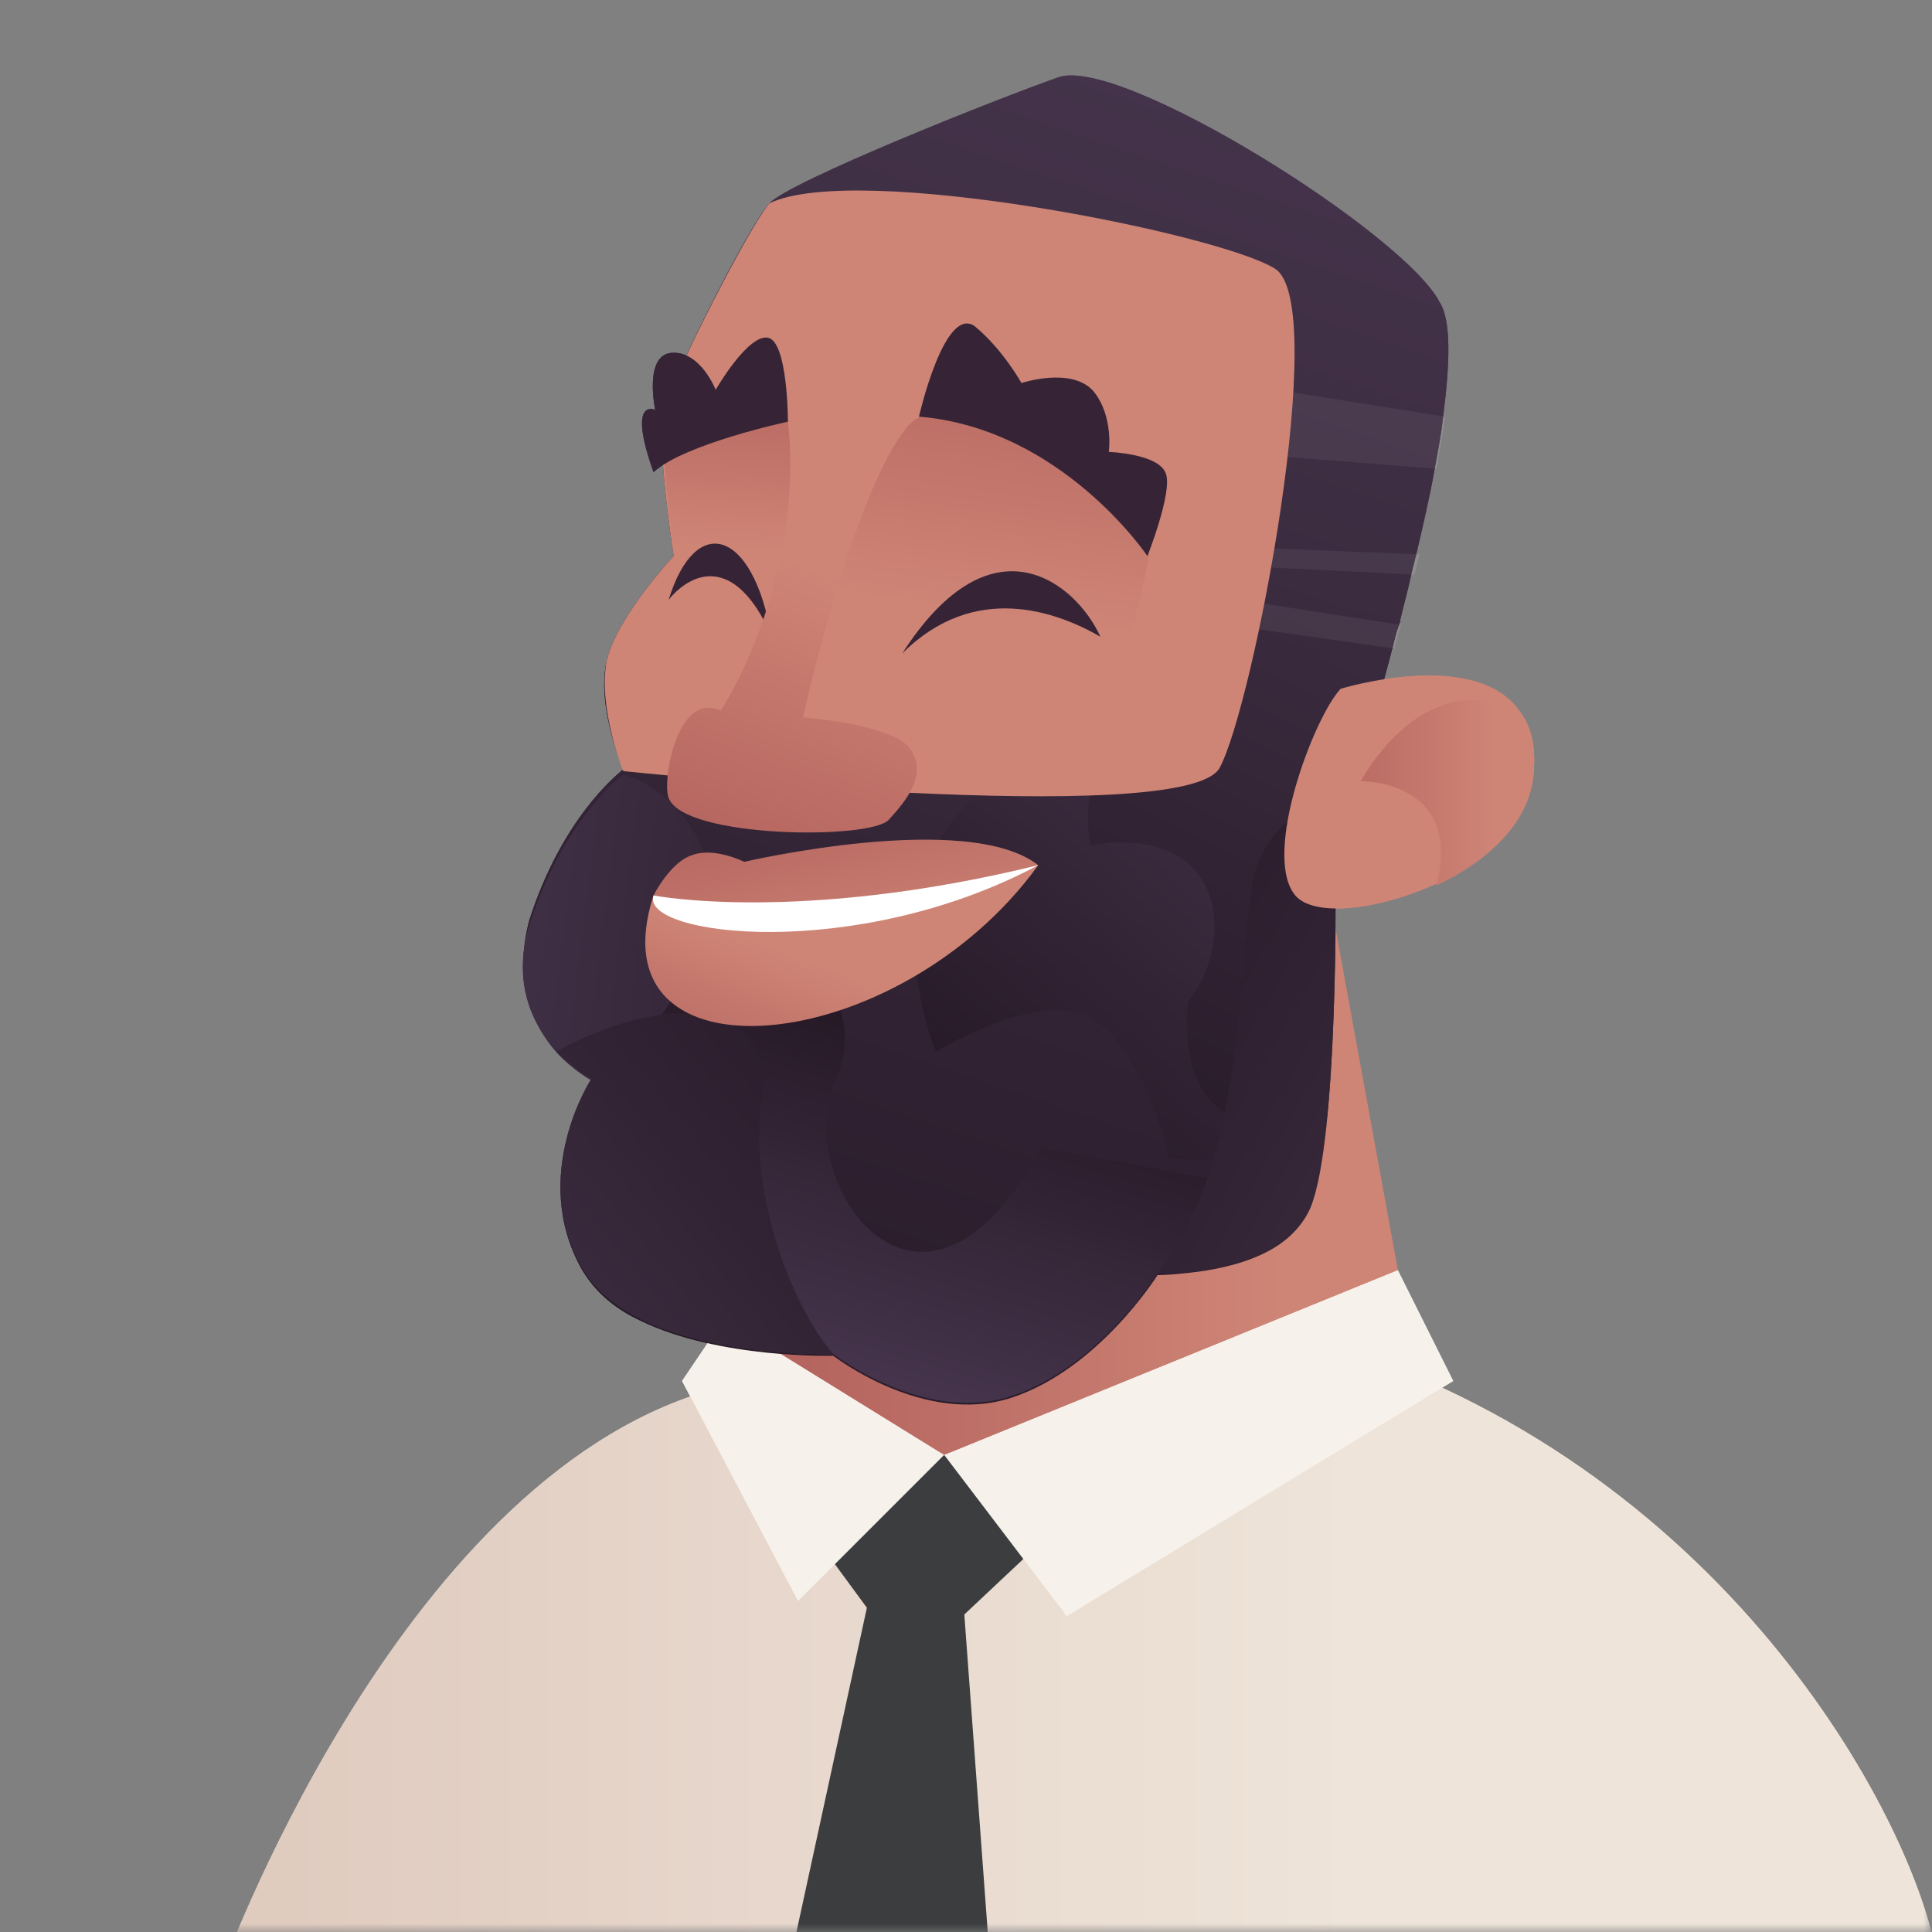
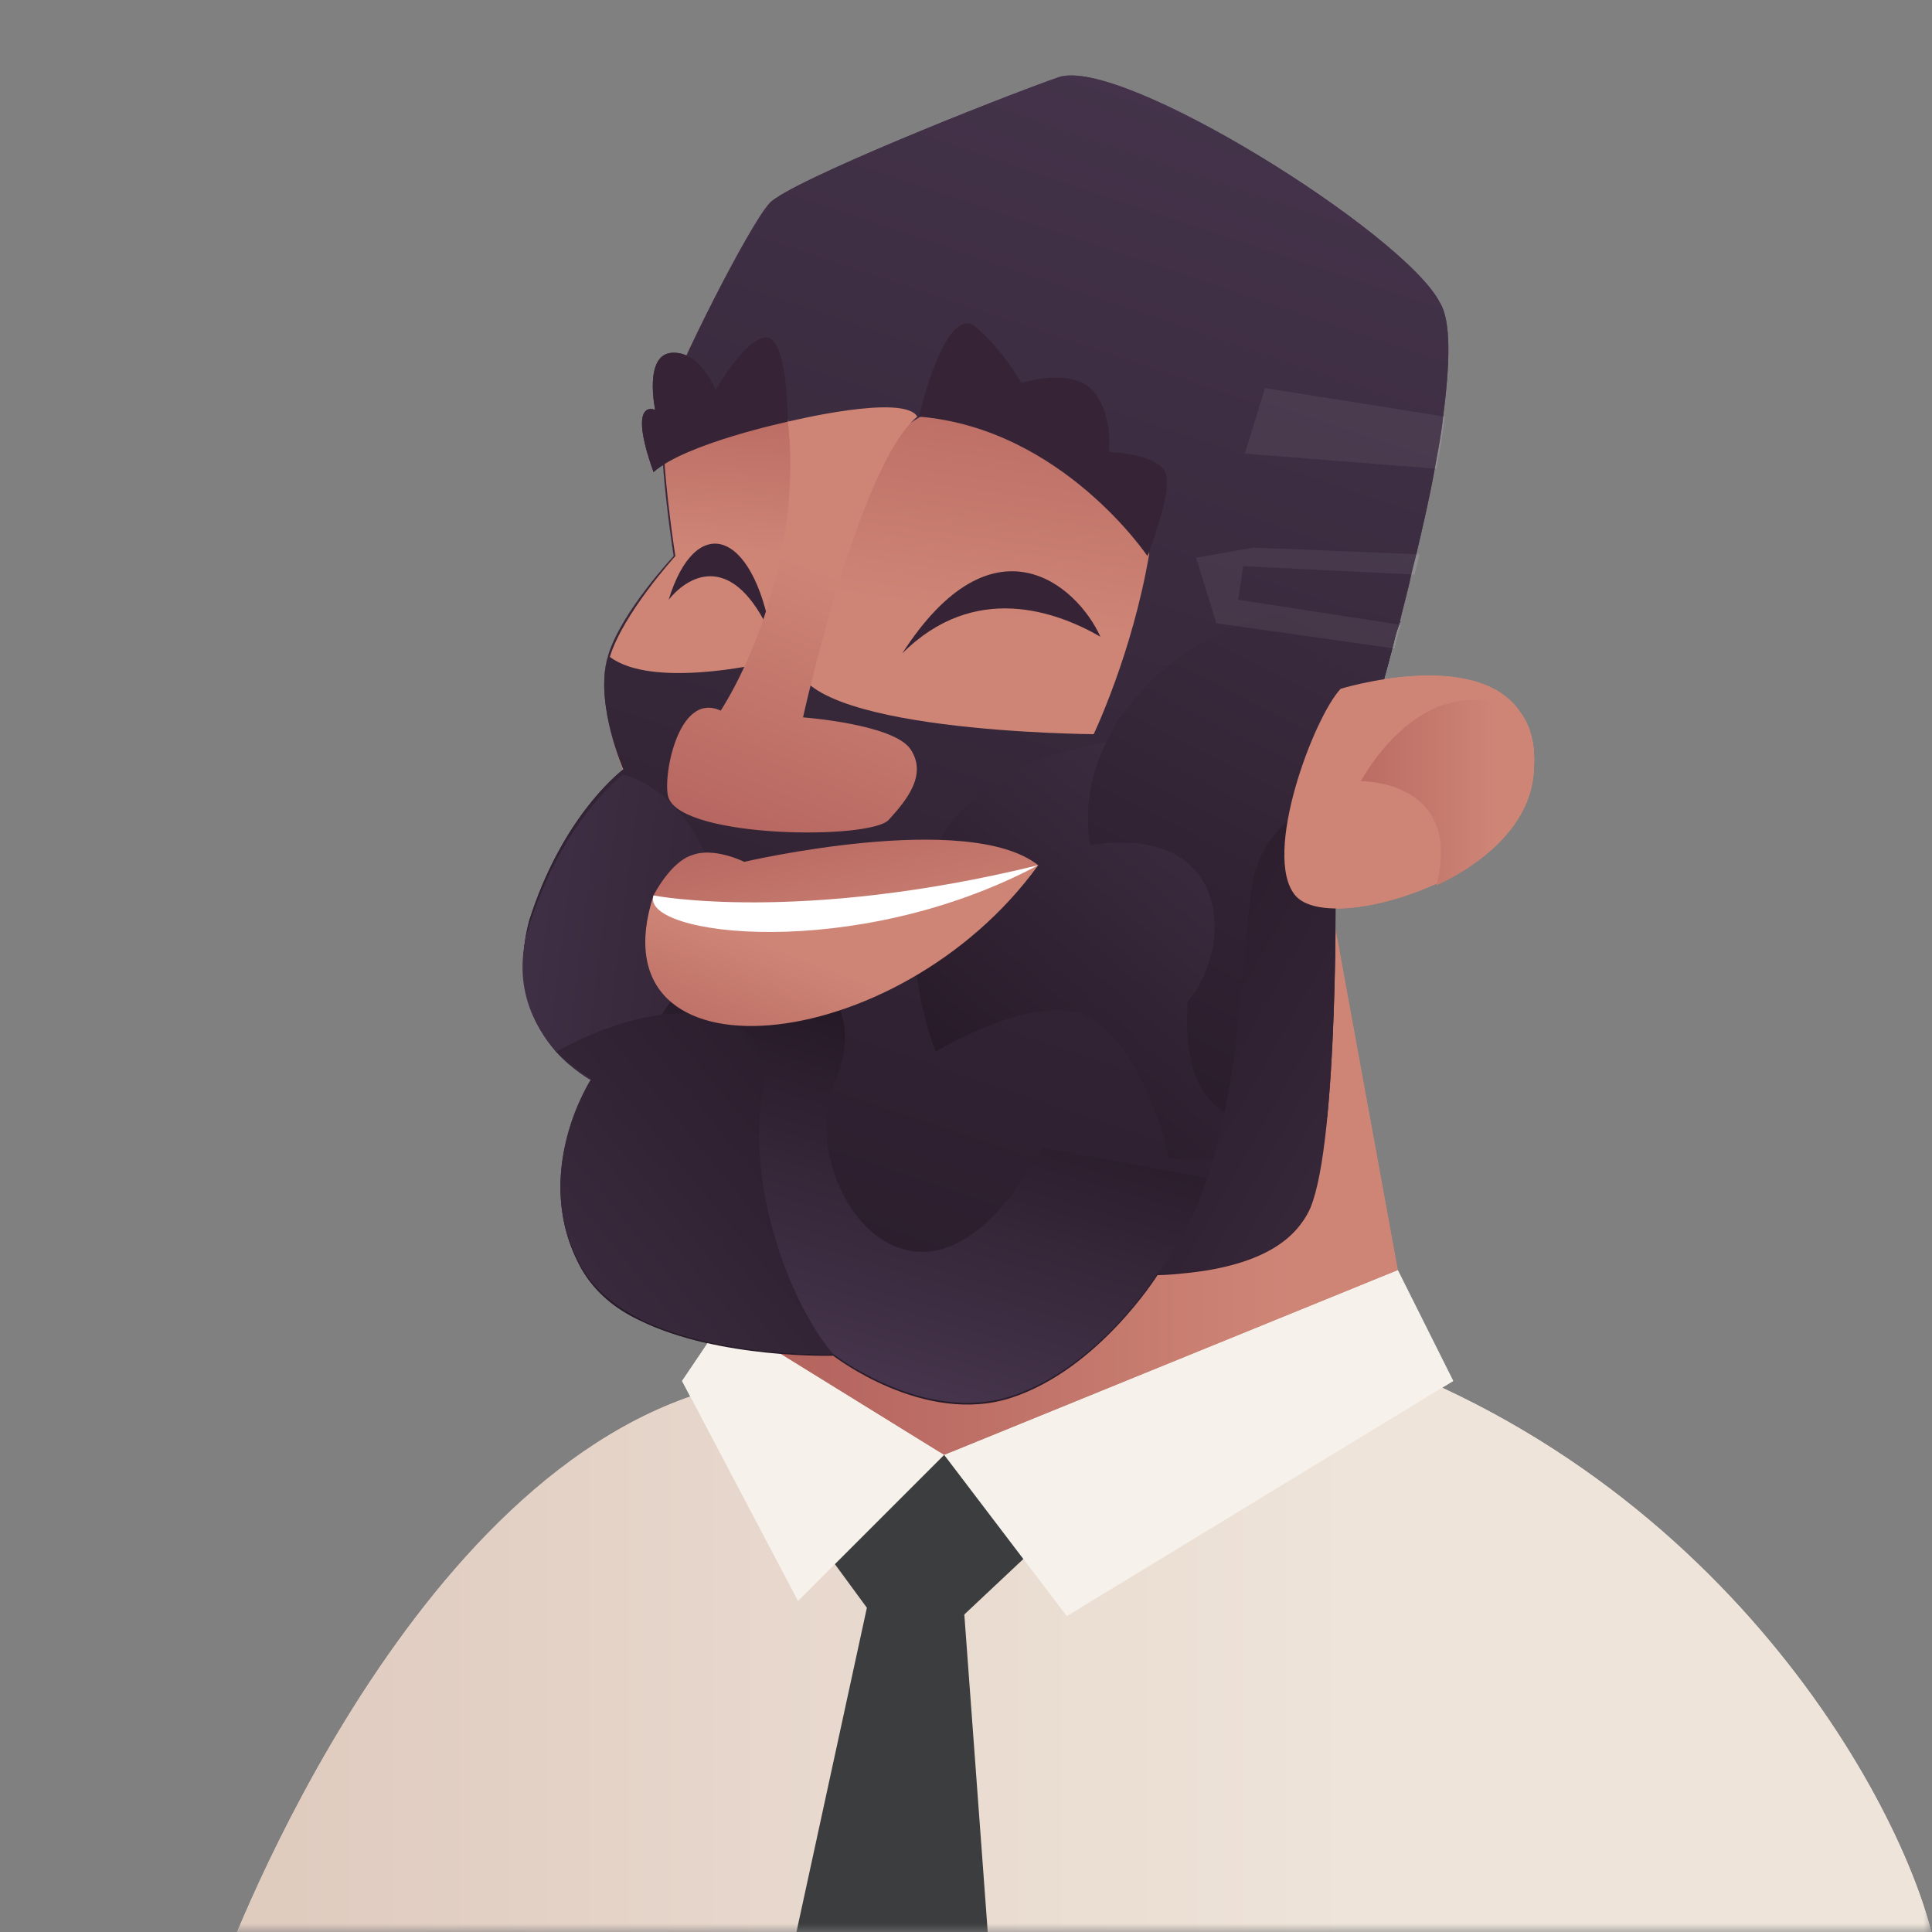
<svg xmlns="http://www.w3.org/2000/svg" width="115" height="115" viewBox="0 0 115 115" fill="none">
  <rect x="0" y="0" width="115" height="115" fill="#808080" stroke="none" />
  <g clip-path="url(#clip0_1125_43246)">
    <mask id="mask0_1125_43246" style="mask-type:luminance" maskUnits="userSpaceOnUse" x="0" y="0" width="115" height="115">
      <path d="M115 0H0V115H115V0Z" fill="white" />
    </mask>
    <g mask="url(#mask0_1125_43246)">
      <path d="M13 117.8H115.4C115.4 112 106.1 91 83.8 81.7L56.2 86.5C56.2 86.5 51.8 85.5 42.1 82.8C23.5 88.3 13 117.8 13 117.8Z" fill="url(#paint0_linear_1125_43246)" />
      <path d="M59 117.8L57.4 96.1L62.4 91.4L56.2 86.6L48.3 91.2L51.6 95.7L46.8 117.8H59Z" fill="#3B3D3E" />
      <path d="M83.2 75.6L56.2 86.6L63.5 96.2L86.5 82.2L83.2 75.6Z" fill="#F6F1EA" />
      <path d="M56.2 86.6L47.5 95.3L40.6 82.2L43.1 78.5L56.2 86.6Z" fill="#F6F1EA" />
      <path d="M78.8 51.5L83.2 75.6L56.2 86.6L43.1 78.5L45 53.8L78.8 51.5Z" fill="url(#paint1_linear_1125_43246)" />
      <path d="M33.1 62.6C34.1 63.7 35.2 64.3 35.2 64.3C35.2 64.3 31.5 69.9 34.6 75.5C35.4 76.9 36.6 77.9 38.1 78.6C42.8 80.9 49.6 80.7 49.6 80.7C49.6 80.7 55 84.9 60.2 83.2C65.4 81.5 68.9 75.9 68.9 75.9C68.9 75.9 69.5 75.9 70.4 75.8C72.6 75.6 76.7 74.9 77.9 72C78.4 70.9 78.7 68.9 78.9 66.6C79.5 60.4 79.4 51.9 79.4 51.4L80.2 48.2L81.5 43.3C81.5 43.3 82.1 41.4 82.8 38.7C82.9 38.3 83 37.8 83.2 37.3C83.2 37.2 83.2 37.2 83.3 37.1C83.5 36.2 83.8 35.2 84 34.2C84.1 33.8 84.2 33.4 84.3 33C84.7 31.3 85.1 29.6 85.4 27.9C85.6 26.8 85.8 25.8 85.9 24.8C86.3 21.7 86.4 19.1 85.7 18C83.6 13.9 66.7 3.3 63 4.6C59.3 5.9 47 10.8 45.8 12.1C44.6 13.4 40.2 22.1 39.6 24.2C39.5 24.7 39.4 25.5 39.4 26.5C39.5 29.3 40.1 33.1 40.1 33.1C40.1 33.1 37 36.4 36.2 39C36.2 39.1 36.1 39.3 36.1 39.4C35.5 42.1 37.1 45.8 37.1 45.8C36.7 46.1 33.4 48.8 31.5 54.8C30.5 58.6 31.8 61.1 33.1 62.6Z" fill="url(#paint2_linear_1125_43246)" />
-       <path opacity="0.7" d="M33.1 62.6C34.1 63.7 35.2 64.3 35.2 64.3C37.5 62.4 41.1 60.3 42.6 60.1C43.9 59.9 44 48.2 37.1 46.1C36.7 46.4 33.4 49.1 31.5 55.1C30.4 58.6 31.8 61.1 33.1 62.6Z" fill="url(#paint3_radial_1125_43246)" />
+       <path opacity="0.7" d="M33.1 62.6C34.1 63.7 35.2 64.3 35.2 64.3C37.5 62.4 41.1 60.3 42.6 60.1C43.9 59.9 44 48.2 37.1 46.1C30.4 58.6 31.8 61.1 33.1 62.6Z" fill="url(#paint3_radial_1125_43246)" />
      <path opacity="0.7" d="M38.1 78.5C42.8 80.8 49.6 80.6 49.6 80.6C49.6 80.6 55 84.8 60.2 83.1C65.4 81.4 68.9 75.8 68.9 75.8C68.9 75.8 69.5 75.8 70.4 75.7C72.2 72.2 73.9 70.5 73.9 70.5L62.5 68.4L62 68.3C54.8 81.6 47.1 70.3 49.7 64.4C52.3 58.5 45.8 54.7 40.9 58.6C36.6 62.1 37.2 72.7 38.1 78.5Z" fill="url(#paint4_radial_1125_43246)" />
      <path opacity="0.3" d="M35.2 64.2C35.2 64.2 31.5 69.8 34.6 75.4C37.7 81 49.6 80.6 49.6 80.6C47 77.6 44.4 70.5 45.4 65C46.3 60.3 40.6 58.5 33.1 62.6C34.2 63.7 35.2 64.2 35.2 64.2Z" fill="url(#paint5_radial_1125_43246)" />
      <path opacity="0.3" d="M69.6 68.9C69.6 68.9 68.2 62.7 65.1 60.7C62.1 58.7 55.7 62.6 55.7 62.6C55.7 62.6 49.5 47.7 64.7 44.4C79.8 41 81.9 59 76.4 66.8C74.2 69.8 69.6 68.9 69.6 68.9Z" fill="url(#paint6_radial_1125_43246)" />
      <path d="M64.9 50.3C73.4 49 73.4 56.5 70.7 59.6C70.2 66.5 73.9 67.8 79 66.5C79.6 60.3 79.5 51.8 79.5 51.3L80.3 48.1L81.6 43.2C81.6 43.2 82.2 41.3 82.9 38.6C83 38.2 83.1 37.7 83.3 37.2C83.3 37.1 83.3 37.1 83.4 37C74.2 33.7 63.4 41.7 64.9 50.3Z" fill="url(#paint7_radial_1125_43246)" />
      <path opacity="0.4" d="M68.9 75.8C68.9 75.8 76.2 76 78 71.9C79.7 67.8 79.5 52 79.5 51.3L80.3 48.1C78.1 47.2 75.3 49.2 74.6 52.3C73.7 56.8 74.2 69.3 68.9 75.8Z" fill="url(#paint8_radial_1125_43246)" />
      <g opacity="0.2">
        <path opacity="0.3" d="M74.1 27L85.5 27.9C85.7 26.8 85.9 25.8 86 24.8L75.3 23.1L74.1 27Z" fill="white" />
        <path opacity="0.3" d="M71.2 33.2L72.4 37.1L83 38.6C83.1 38.2 83.2 37.7 83.4 37.2L73.7 35.7L74 33.7L84.2 34.2C84.3 33.8 84.4 33.4 84.5 33L74.6 32.6L71.2 33.2Z" fill="white" />
      </g>
      <path d="M37.1 45.9C37.1 45.9 70.6 49.4 72.6 45.7C74.6 42 79.2 18.1 75.9 16C72.6 13.9 51 9.6 45.8 12.1C44.6 13.5 40.2 22.1 39.6 24.2C39.5 24.7 39.4 25.5 39.4 26.5C39.5 29.3 40.1 33.1 40.1 33.1C40.1 33.1 37 36.4 36.2 39C36.2 39.1 36.1 39.3 36.1 39.4C35.6 42.2 37.1 45.9 37.1 45.9Z" fill="#CE8576" />
      <path d="M68.4 33C67.4 38.9 65.1 43.7 65.1 43.7C65.1 43.7 47.1 43.6 47.4 39.2C47.7 34.8 51.1 26.8 54.8 24.8C58.4 22.8 67.9 29.4 68.4 33Z" fill="url(#paint9_linear_1125_43246)" />
      <path d="M36.3 39.1C38.8 41 45.3 39.5 45.3 39.5C45.3 39.5 49.2 29.5 46.9 25C45.6 23.9 40.7 24.7 40.4 25C40.3 25.1 40 25.6 39.5 26.5C39.6 29.3 40.2 33.1 40.2 33.1C40.2 33.1 37.1 36.5 36.3 39.1Z" fill="url(#paint10_linear_1125_43246)" />
      <path d="M65.5 37.9C64.1 34.8 59.1 30.5 53.7 38.9C58 34.6 62.9 36.4 65.5 37.9Z" fill="#362436" />
      <path d="M45.9 37.8C43.7 32.9 41.1 34.1 39.8 35.7C41.4 30.5 44.8 31.5 45.9 37.8Z" fill="#362436" />
      <path d="M61.8 51.5C53.4 63.1 35.2 64.7 38.9 53.3C45.2 52.5 61.8 51.5 61.8 51.5Z" fill="url(#paint11_linear_1125_43246)" />
      <path d="M61.8 51.5C50.9 57.3 38.1 55.7 38.9 53.3C46.8 52.7 61.8 51.5 61.8 51.5Z" fill="white" />
      <path d="M77.1 53.3C78.2 54.6 82 54.2 85.5 52.6C88.5 51.2 91.2 48.8 91.3 45.7C91.4 44.3 91.1 43.2 90.5 42.4C87.9 38.5 79.8 41 79.8 41C78.2 42.7 75.1 50.9 77.1 53.3Z" fill="#CE8576" />
      <path d="M85.5 52.7C88.5 51.3 91.2 48.9 91.3 45.8C91.4 44.4 91.1 43.3 90.5 42.5C84.8 39.3 81 46.5 81 46.5C81 46.5 87.1 46.4 85.5 52.7Z" fill="url(#paint12_linear_1125_43246)" />
      <path d="M54.7 24.8C63.2 25.5 68.3 33.1 68.3 33.1C68.3 33.1 69.8 29.3 69.4 28.2C69 27 66 26.9 66 26.9C66 26.9 66.3 24.8 65.1 23.3C63.8 21.8 60.8 22.8 60.8 22.8C60.8 22.8 59.7 20.8 58 19.4C56.2 18.2 54.7 24.8 54.7 24.8Z" fill="#362436" />
      <path d="M46.9 25.1C46.9 25.1 46.9 20.3 45.7 20.1C44.5 19.9 42.6 23.2 42.6 23.2C42.6 23.2 41.7 20.9 40 21C38.3 21.1 39 24.4 39 24.4C39 24.4 37.3 23.6 38.9 28.1C40.8 26.4 46.9 25.1 46.9 25.1Z" fill="#362436" />
      <path d="M46.9 25.1C47.7 32.1 45 39 42.9 42.3C40.3 41.1 39.4 46.5 39.8 47.5C40.7 49.9 51.8 50 52.9 48.8C54 47.6 55.2 46.1 54.2 44.6C53.2 43.1 47.8 42.7 47.8 42.7C47.8 42.7 51.1 27.7 54.6 24.8C53.8 23.4 46.9 25.1 46.9 25.1Z" fill="url(#paint13_linear_1125_43246)" />
      <path d="M61.8 51.5C57.6 48.2 44.3 51.3 44.3 51.3C44.3 51.3 42.5 50.4 41.2 50.9C39.9 51.3 38.9 53.3 38.9 53.3C38.9 53.3 47.5 55 61.8 51.5Z" fill="url(#paint14_linear_1125_43246)" />
      <path d="M13 117.8H115.4C115.4 112 106.1 91 83.8 81.7L56.2 86.5C56.2 86.5 51.8 85.5 42.1 82.8C23.5 88.3 13 117.8 13 117.8Z" fill="url(#paint15_linear_1125_43246)" />
      <path d="M59 117.8L57.4 96.1L62.4 91.4L56.2 86.6L48.3 91.2L51.6 95.7L46.8 117.8H59Z" fill="#3B3D3E" />
      <path d="M83.2 75.6L56.2 86.6L63.5 96.2L86.5 82.2L83.2 75.6Z" fill="#F6F1EA" />
      <path d="M56.2 86.6L47.5 95.3L40.6 82.2L43.1 78.5L56.2 86.6Z" fill="#F6F1EA" />
      <path d="M78.8 51.5L83.2 75.6L56.2 86.6L43.1 78.5L45 53.8L78.8 51.5Z" fill="url(#paint16_linear_1125_43246)" />
      <path d="M33.1 62.6C34.1 63.7 35.2 64.3 35.2 64.3C35.2 64.3 31.5 69.9 34.6 75.5C35.4 76.9 36.6 77.9 38.1 78.6C42.8 80.9 49.6 80.7 49.6 80.7C49.6 80.7 55 84.9 60.2 83.2C65.4 81.5 68.9 75.9 68.9 75.9C68.9 75.9 69.5 75.9 70.4 75.8C72.6 75.6 76.7 74.9 77.9 72C78.4 70.9 78.7 68.9 78.9 66.6C79.5 60.4 79.4 51.9 79.4 51.4L80.2 48.2L81.5 43.3C81.5 43.3 82.1 41.4 82.8 38.7C82.9 38.3 83 37.8 83.2 37.3C83.2 37.2 83.2 37.2 83.3 37.1C83.5 36.2 83.8 35.2 84 34.2C84.1 33.8 84.2 33.4 84.3 33C84.7 31.3 85.1 29.6 85.4 27.9C85.6 26.8 85.8 25.8 85.9 24.8C86.3 21.7 86.4 19.1 85.7 18C83.6 13.9 66.7 3.3 63 4.6C59.3 5.9 47 10.8 45.8 12.1C44.6 13.4 40.2 22.1 39.6 24.2C39.5 24.7 39.4 25.5 39.4 26.5C39.5 29.3 40.1 33.1 40.1 33.1C40.1 33.1 37 36.4 36.2 39C36.2 39.1 36.1 39.3 36.1 39.4C35.5 42.1 37.1 45.8 37.1 45.8C36.7 46.1 33.4 48.8 31.5 54.8C30.5 58.6 31.8 61.1 33.1 62.6Z" fill="url(#paint17_linear_1125_43246)" />
      <path d="M33.1 62.6C34.1 63.7 35.2 64.3 35.2 64.3C37.5 62.4 41.1 60.3 42.6 60.1C43.9 59.9 44 48.2 37.1 46.1C36.7 46.4 33.4 49.1 31.5 55.1C30.4 58.6 31.8 61.1 33.1 62.6Z" fill="url(#paint18_linear_1125_43246)" />
      <path d="M38.1 78.5C42.8 80.8 49.6 80.6 49.6 80.6C49.6 80.6 55 84.8 60.2 83.1C65.4 81.4 68.9 75.8 68.9 75.8C68.9 75.8 69.5 75.8 70.4 75.7C72.2 72.2 73.9 70.5 73.9 70.5L62.5 68.4L62 68.3C54.8 81.6 47.1 70.3 49.7 64.4C52.3 58.5 45.8 54.7 40.9 58.6C36.6 62.1 37.2 72.7 38.1 78.5Z" fill="url(#paint19_linear_1125_43246)" />
      <path d="M35.2 64.2C35.2 64.2 31.5 69.8 34.6 75.4C37.7 81 49.6 80.6 49.6 80.6C47 77.6 44.4 70.5 45.4 65C46.3 60.3 40.6 58.5 33.1 62.6C34.2 63.7 35.2 64.2 35.2 64.2Z" fill="url(#paint20_linear_1125_43246)" />
      <path d="M69.6 68.9C69.6 68.9 68.2 62.7 65.1 60.7C62.1 58.7 55.7 62.6 55.7 62.6C55.7 62.6 49.5 47.7 64.7 44.4C79.8 41 81.9 59 76.4 66.8C74.2 69.8 69.6 68.9 69.6 68.9Z" fill="url(#paint21_linear_1125_43246)" />
      <path d="M64.9 50.3C73.4 49 73.4 56.5 70.7 59.6C70.2 66.5 73.9 67.8 79 66.5C79.6 60.3 79.5 51.8 79.5 51.3L80.3 48.1L81.6 43.2C81.6 43.2 82.2 41.3 82.9 38.6C83 38.2 83.1 37.7 83.3 37.2C83.3 37.1 83.3 37.1 83.4 37C74.2 33.7 63.4 41.7 64.9 50.3Z" fill="url(#paint22_linear_1125_43246)" />
      <path d="M68.9 75.8C68.9 75.8 76.2 76 78 71.9C79.7 67.8 79.5 52 79.5 51.3L80.3 48.1C78.1 47.2 75.3 49.2 74.6 52.3C73.7 56.8 74.2 69.3 68.9 75.8Z" fill="url(#paint23_linear_1125_43246)" />
      <g opacity="0.2">
        <path opacity="0.3" d="M74.1 27L85.5 27.9C85.7 26.8 85.9 25.8 86 24.8L75.3 23.1L74.1 27Z" fill="white" />
        <path opacity="0.3" d="M71.2 33.2L72.4 37.1L83 38.6C83.1 38.2 83.2 37.7 83.4 37.2L73.7 35.7L74 33.7L84.2 34.2C84.3 33.8 84.4 33.4 84.5 33L74.6 32.6L71.2 33.2Z" fill="white" />
      </g>
-       <path d="M37.1 45.9C37.1 45.9 70.6 49.4 72.6 45.7C74.6 42 79.2 18.1 75.9 16C72.6 13.9 51 9.6 45.8 12.1C44.6 13.5 40.2 22.1 39.6 24.2C39.5 24.7 39.4 25.5 39.4 26.5C39.5 29.3 40.1 33.1 40.1 33.1C40.1 33.1 37 36.4 36.2 39C36.2 39.1 36.1 39.3 36.1 39.4C35.6 42.2 37.1 45.9 37.1 45.9Z" fill="#CE8576" />
      <path d="M68.4 33C67.4 38.9 65.1 43.7 65.1 43.7C65.1 43.7 47.1 43.6 47.4 39.2C47.7 34.8 51.1 26.8 54.8 24.8C58.4 22.8 67.9 29.4 68.4 33Z" fill="url(#paint24_linear_1125_43246)" />
      <path d="M36.3 39.1C38.8 41 45.3 39.5 45.3 39.5C45.3 39.5 49.2 29.5 46.9 25C45.6 23.9 40.7 24.7 40.4 25C40.3 25.1 40 25.6 39.5 26.5C39.6 29.3 40.2 33.1 40.2 33.1C40.2 33.1 37.1 36.5 36.3 39.1Z" fill="url(#paint25_linear_1125_43246)" />
      <path d="M65.5 37.9C64.1 34.8 59.1 30.5 53.7 38.9C58 34.6 62.9 36.4 65.5 37.9Z" fill="#362436" />
      <path d="M45.9 37.8C43.7 32.9 41.1 34.1 39.8 35.7C41.4 30.5 44.8 31.5 45.9 37.8Z" fill="#362436" />
      <path d="M61.8 51.5C53.4 63.1 35.2 64.7 38.9 53.3C45.2 52.5 61.8 51.5 61.8 51.5Z" fill="url(#paint26_linear_1125_43246)" />
      <path d="M61.8 51.5C50.9 57.3 38.1 55.7 38.9 53.3C46.8 52.7 61.8 51.5 61.8 51.5Z" fill="white" />
      <path d="M77.1 53.3C78.2 54.6 82 54.2 85.5 52.6C88.5 51.2 91.2 48.8 91.3 45.7C91.4 44.3 91.1 43.2 90.5 42.4C87.9 38.5 79.8 41 79.8 41C78.2 42.7 75.1 50.9 77.1 53.3Z" fill="#CE8576" />
      <path d="M85.5 52.7C88.5 51.3 91.2 48.9 91.3 45.8C91.4 44.4 91.1 43.3 90.5 42.5C84.8 39.3 81 46.5 81 46.5C81 46.5 87.1 46.4 85.5 52.7Z" fill="url(#paint27_linear_1125_43246)" />
      <path d="M54.7 24.8C63.2 25.5 68.3 33.1 68.3 33.1C68.3 33.1 69.8 29.3 69.4 28.2C69 27 66 26.9 66 26.9C66 26.9 66.3 24.8 65.1 23.3C63.8 21.8 60.8 22.8 60.8 22.8C60.8 22.8 59.7 20.8 58 19.4C56.2 18.2 54.7 24.8 54.7 24.8Z" fill="#362436" />
      <path d="M46.9 25.1C46.9 25.1 46.9 20.3 45.7 20.1C44.5 19.9 42.6 23.2 42.6 23.2C42.6 23.2 41.7 20.9 40 21C38.3 21.1 39 24.4 39 24.4C39 24.4 37.3 23.6 38.9 28.1C40.8 26.4 46.9 25.1 46.9 25.1Z" fill="#362436" />
      <path d="M46.9 25.1C47.7 32.1 45 39 42.9 42.3C40.3 41.1 39.4 46.5 39.8 47.5C40.7 49.9 51.8 50 52.9 48.8C54 47.6 55.2 46.1 54.2 44.6C53.2 43.1 47.8 42.7 47.8 42.7C47.8 42.7 51.1 27.7 54.6 24.8C53.8 23.4 46.9 25.1 46.9 25.1Z" fill="url(#paint28_linear_1125_43246)" />
      <path d="M61.8 51.5C57.6 48.2 44.3 51.3 44.3 51.3C44.3 51.3 42.5 50.4 41.2 50.9C39.9 51.3 38.9 53.3 38.9 53.3C38.9 53.3 47.5 55 61.8 51.5Z" fill="url(#paint29_linear_1125_43246)" />
    </g>
  </g>
  <defs>
    <linearGradient id="paint0_linear_1125_43246" x1="115.41" y1="99.8" x2="13.02" y2="99.8" gradientUnits="userSpaceOnUse">
      <stop offset="0.34" stop-color="#EEE4D9" />
      <stop offset="0.68" stop-color="#E7D7CC" />
      <stop offset="0.96" stop-color="#E0CBBF" />
    </linearGradient>
    <linearGradient id="paint1_linear_1125_43246" x1="83.21" y1="69.05" x2="43.1" y2="69.05" gradientUnits="userSpaceOnUse">
      <stop offset="0.17" stop-color="#CE8576" />
      <stop offset="1" stop-color="#B15F5B" />
    </linearGradient>
    <linearGradient id="paint2_linear_1125_43246" x1="45.075" y1="89.175" x2="74.955" y2="0.085" gradientUnits="userSpaceOnUse">
      <stop stop-color="#261926" />
      <stop offset="1" stop-color="#564360" />
    </linearGradient>
    <radialGradient id="paint3_radial_1125_43246" cx="0" cy="0" r="1" gradientUnits="userSpaceOnUse" gradientTransform="translate(32.89 69.24) rotate(180) scale(10.53 10.53)">
      <stop stop-color="#261926" />
      <stop offset="1" stop-color="white" />
    </radialGradient>
    <radialGradient id="paint4_radial_1125_43246" cx="0" cy="0" r="1" gradientUnits="userSpaceOnUse" gradientTransform="translate(968.53 69.22) scale(7.24 7.24)">
      <stop stop-color="#261926" />
      <stop offset="1" stop-color="white" />
    </radialGradient>
    <radialGradient id="paint5_radial_1125_43246" cx="0" cy="0" r="1" gradientUnits="userSpaceOnUse" gradientTransform="translate(969.32 79.37) scale(16.46 16.46)">
      <stop stop-color="#261926" />
      <stop offset="1" stop-color="white" />
    </radialGradient>
    <radialGradient id="paint6_radial_1125_43246" cx="0" cy="0" r="1" gradientUnits="userSpaceOnUse" gradientTransform="translate(959.57 64.13) scale(7.68)">
      <stop stop-color="#261926" />
      <stop offset="1" stop-color="white" />
    </radialGradient>
    <radialGradient id="paint7_radial_1125_43246" cx="0" cy="0" r="1" gradientUnits="userSpaceOnUse" gradientTransform="translate(68.54 54.08) rotate(180) scale(5.04)">
      <stop stop-color="#261926" />
      <stop offset="0.17" stop-color="#5A505A" />
      <stop offset="0.39" stop-color="#948D94" />
      <stop offset="0.59" stop-color="#C2BEC2" />
      <stop offset="0.76" stop-color="#E3E1E3" />
      <stop offset="0.9" stop-color="#F7F7F7" />
      <stop offset="0.99" stop-color="white" />
    </radialGradient>
    <radialGradient id="paint8_radial_1125_43246" cx="0" cy="0" r="1" gradientUnits="userSpaceOnUse" gradientTransform="translate(963.61 76.72) scale(23.66)">
      <stop stop-color="#261926" />
      <stop offset="1" stop-color="white" />
    </radialGradient>
    <linearGradient id="paint9_linear_1125_43246" x1="57.205" y1="40.639" x2="60.585" y2="16.439" gradientUnits="userSpaceOnUse">
      <stop offset="0.17" stop-color="#CE8576" />
      <stop offset="1" stop-color="#B15F5B" />
    </linearGradient>
    <linearGradient id="paint10_linear_1125_43246" x1="41.875" y1="35.22" x2="42.935" y2="20.08" gradientUnits="userSpaceOnUse">
      <stop offset="0.17" stop-color="#CE8576" />
      <stop offset="1" stop-color="#B15F5B" />
    </linearGradient>
    <linearGradient id="paint11_linear_1125_43246" x1="49.328" y1="55.129" x2="44.518" y2="67.729" gradientUnits="userSpaceOnUse">
      <stop offset="0.17" stop-color="#CE8576" />
      <stop offset="1" stop-color="#B15F5B" />
    </linearGradient>
    <linearGradient id="paint12_linear_1125_43246" x1="91.315" y1="47.134" x2="76.645" y2="47.134" gradientUnits="userSpaceOnUse">
      <stop offset="0.15" stop-color="#CE8576" />
      <stop offset="1" stop-color="#B15F5B" />
    </linearGradient>
    <linearGradient id="paint13_linear_1125_43246" x1="52.689" y1="30.72" x2="43.529" y2="54.15" gradientUnits="userSpaceOnUse">
      <stop offset="0.17" stop-color="#CE8576" />
      <stop offset="1" stop-color="#B15F5B" />
    </linearGradient>
    <linearGradient id="paint14_linear_1125_43246" x1="52.189" y1="60.26" x2="48.729" y2="45.45" gradientUnits="userSpaceOnUse">
      <stop offset="0.17" stop-color="#CE8576" />
      <stop offset="1" stop-color="#B15F5B" />
    </linearGradient>
    <linearGradient id="paint15_linear_1125_43246" x1="115.41" y1="99.8" x2="13.02" y2="99.8" gradientUnits="userSpaceOnUse">
      <stop offset="0.34" stop-color="#EEE4D9" />
      <stop offset="0.68" stop-color="#E7D7CC" />
      <stop offset="0.96" stop-color="#E0CBBF" />
    </linearGradient>
    <linearGradient id="paint16_linear_1125_43246" x1="83.21" y1="69.05" x2="43.1" y2="69.05" gradientUnits="userSpaceOnUse">
      <stop offset="0.17" stop-color="#CE8576" />
      <stop offset="1" stop-color="#B15F5B" />
    </linearGradient>
    <linearGradient id="paint17_linear_1125_43246" x1="44.826" y1="89.916" x2="89.703" y2="-43.887" gradientUnits="userSpaceOnUse">
      <stop stop-color="#261926" />
      <stop offset="1" stop-color="#564360" />
    </linearGradient>
    <linearGradient id="paint18_linear_1125_43246" x1="56.763" y1="57.711" x2="9.359" y2="51.673" gradientUnits="userSpaceOnUse">
      <stop stop-color="#261926" />
      <stop offset="1" stop-color="#564360" />
    </linearGradient>
    <linearGradient id="paint19_linear_1125_43246" x1="57.452" y1="62.364" x2="48.583" y2="92.625" gradientUnits="userSpaceOnUse">
      <stop stop-color="#261926" />
      <stop offset="1" stop-color="#564360" />
    </linearGradient>
    <linearGradient id="paint20_linear_1125_43246" x1="54.454" y1="60.902" x2="4.59" y2="101.747" gradientUnits="userSpaceOnUse">
      <stop stop-color="#261926" />
      <stop offset="1" stop-color="#564360" />
    </linearGradient>
    <linearGradient id="paint21_linear_1125_43246" x1="58.184" y1="67.464" x2="92.321" y2="28.11" gradientUnits="userSpaceOnUse">
      <stop stop-color="#261926" />
      <stop offset="1" stop-color="#564360" />
    </linearGradient>
    <linearGradient id="paint22_linear_1125_43246" x1="64.293" y1="71.489" x2="104.876" y2="-8.896" gradientUnits="userSpaceOnUse">
      <stop stop-color="#261926" />
      <stop offset="1" stop-color="#564360" />
    </linearGradient>
    <linearGradient id="paint23_linear_1125_43246" x1="61.716" y1="54.555" x2="123.729" y2="89.959" gradientUnits="userSpaceOnUse">
      <stop stop-color="#261926" />
      <stop offset="1" stop-color="#564360" />
    </linearGradient>
    <linearGradient id="paint24_linear_1125_43246" x1="57.205" y1="40.639" x2="60.585" y2="16.439" gradientUnits="userSpaceOnUse">
      <stop offset="0.17" stop-color="#CE8576" />
      <stop offset="1" stop-color="#B15F5B" />
    </linearGradient>
    <linearGradient id="paint25_linear_1125_43246" x1="41.875" y1="35.22" x2="42.935" y2="20.08" gradientUnits="userSpaceOnUse">
      <stop offset="0.17" stop-color="#CE8576" />
      <stop offset="1" stop-color="#B15F5B" />
    </linearGradient>
    <linearGradient id="paint26_linear_1125_43246" x1="49.328" y1="55.129" x2="44.518" y2="67.729" gradientUnits="userSpaceOnUse">
      <stop offset="0.17" stop-color="#CE8576" />
      <stop offset="1" stop-color="#B15F5B" />
    </linearGradient>
    <linearGradient id="paint27_linear_1125_43246" x1="91.315" y1="47.134" x2="76.645" y2="47.134" gradientUnits="userSpaceOnUse">
      <stop offset="0.15" stop-color="#CE8576" />
      <stop offset="1" stop-color="#B15F5B" />
    </linearGradient>
    <linearGradient id="paint28_linear_1125_43246" x1="52.689" y1="30.72" x2="43.529" y2="54.15" gradientUnits="userSpaceOnUse">
      <stop offset="0.17" stop-color="#CE8576" />
      <stop offset="1" stop-color="#B15F5B" />
    </linearGradient>
    <linearGradient id="paint29_linear_1125_43246" x1="52.189" y1="60.26" x2="48.729" y2="45.45" gradientUnits="userSpaceOnUse">
      <stop offset="0.17" stop-color="#CE8576" />
      <stop offset="1" stop-color="#B15F5B" />
    </linearGradient>
    <clipPath id="clip0_1125_43246">
      <rect width="115" height="115" fill="white" />
    </clipPath>
  </defs>
</svg>